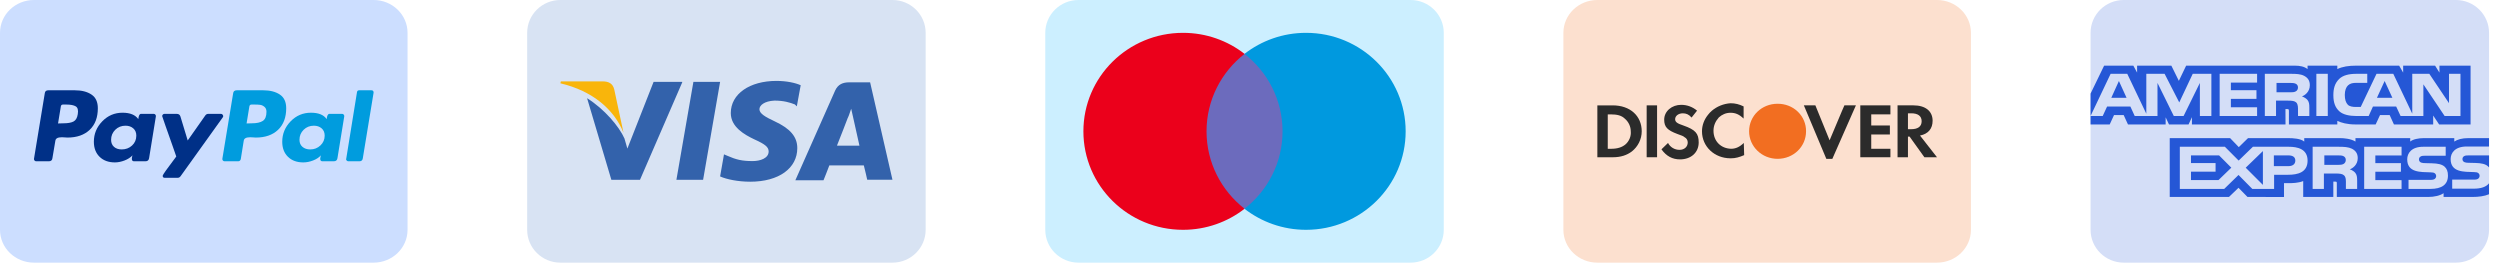
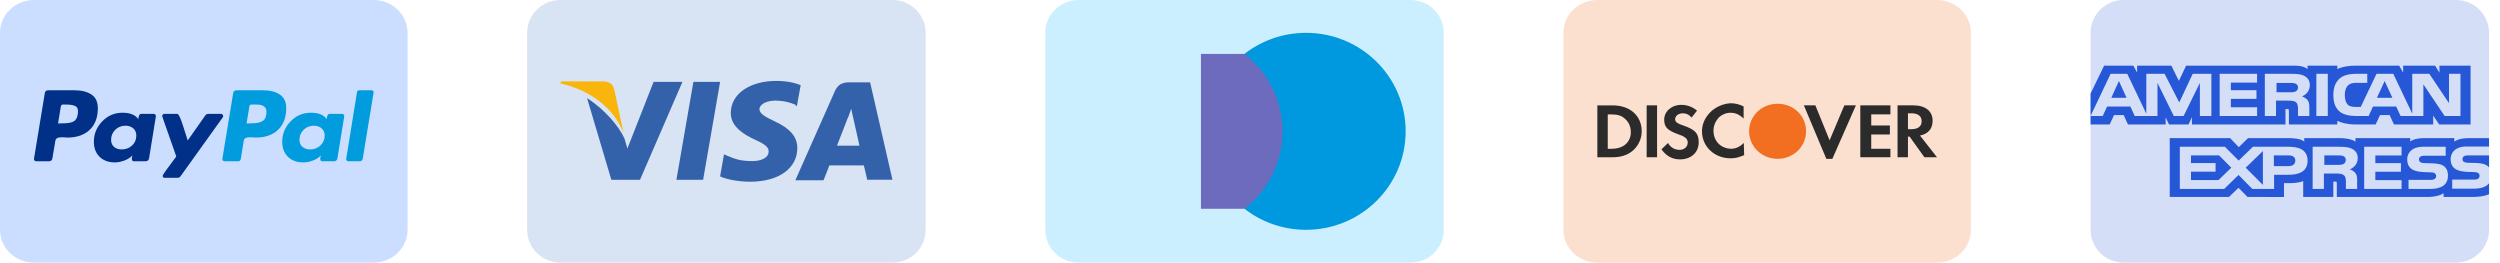
<svg xmlns="http://www.w3.org/2000/svg" width="209" height="22" viewBox="0 0 209 22" fill="none">
  <g clip-path="url(#clip0_1_987)">
    <path d="M44.071 2.745C44.071 1.229 45.314 0 46.847 0H74.609C76.142 0 77.385 1.229 77.385 2.745V19.212C77.385 20.728 76.142 21.957 74.609 21.957H46.847C45.314 21.957 44.071 20.728 44.071 19.212V2.745Z" fill="#D8E3F3" />
    <path d="M72.742 6.883H70.997C70.469 6.883 70.064 7.043 69.82 7.565L66.492 15.069H68.846C68.846 15.069 69.252 14.065 69.333 13.825C69.577 13.825 71.89 13.825 72.215 13.825C72.296 14.105 72.499 15.028 72.499 15.028H74.609L72.742 6.883ZM69.983 12.139C70.185 11.658 70.875 9.852 70.875 9.852C70.875 9.892 71.078 9.371 71.159 9.09L71.322 9.812C71.322 9.812 71.768 11.778 71.85 12.18H69.983V12.139Z" fill="#3362AB" />
    <path d="M66.654 12.382C66.654 14.067 65.112 15.191 62.717 15.191C61.702 15.191 60.728 14.99 60.201 14.749L60.525 12.904L60.809 13.024C61.54 13.345 62.027 13.466 62.92 13.466C63.569 13.466 64.259 13.225 64.259 12.663C64.259 12.302 63.975 12.061 63.082 11.66C62.23 11.258 61.094 10.617 61.094 9.453C61.094 7.848 62.676 6.764 64.909 6.764C65.761 6.764 66.492 6.925 66.938 7.126L66.614 8.891L66.451 8.731C66.045 8.57 65.518 8.41 64.746 8.41C63.894 8.45 63.488 8.811 63.488 9.132C63.488 9.493 63.975 9.774 64.746 10.135C66.045 10.737 66.654 11.419 66.654 12.382Z" fill="#3362AB" />
    <path d="M46.847 6.964L46.888 6.804H50.379C50.866 6.804 51.231 6.964 51.353 7.486L52.124 11.098C51.353 9.171 49.567 7.606 46.847 6.964Z" fill="#F9B50B" />
    <path d="M57.035 6.884L53.504 15.03H51.109L49.08 8.209C50.541 9.131 51.759 10.576 52.205 11.579L52.449 12.422L54.64 6.844H57.035V6.884Z" fill="#3362AB" />
    <path d="M57.968 6.844H60.201L58.78 15.03H56.548L57.968 6.844Z" fill="#3362AB" />
  </g>
  <g clip-path="url(#clip1_1_987)">
    <path d="M0 2.745C0 1.229 1.271 0 2.839 0H31.232C32.8 0 34.071 1.229 34.071 2.745V19.212C34.071 20.728 32.8 21.957 31.232 21.957H2.839C1.271 21.957 0 20.728 0 19.212V2.745Z" fill="#CCDEFF" />
    <path d="M7.645 7.903C7.29 7.666 6.825 7.548 6.252 7.548H4.034C3.859 7.548 3.762 7.633 3.743 7.802L2.842 13.269C2.833 13.323 2.847 13.372 2.884 13.417C2.921 13.461 2.967 13.484 3.022 13.484H4.076C4.261 13.484 4.362 13.399 4.381 13.229L4.63 11.755C4.639 11.684 4.672 11.626 4.727 11.581C4.783 11.536 4.852 11.507 4.935 11.494C5.019 11.481 5.097 11.474 5.171 11.474C5.245 11.474 5.333 11.478 5.434 11.487C5.536 11.496 5.601 11.501 5.628 11.501C6.423 11.501 7.047 11.284 7.5 10.851C7.953 10.418 8.179 9.817 8.179 9.048C8.179 8.521 8.001 8.139 7.645 7.903V7.903ZM6.502 9.544C6.455 9.857 6.335 10.062 6.141 10.161C5.947 10.259 5.67 10.308 5.31 10.308L4.852 10.321L5.088 8.888C5.106 8.789 5.166 8.74 5.268 8.74H5.532C5.901 8.74 6.169 8.792 6.336 8.894C6.502 8.997 6.557 9.214 6.502 9.544V9.544Z" fill="#003087" />
    <path d="M31.052 7.548H30.026C29.924 7.548 29.864 7.597 29.846 7.695L28.945 13.27L28.931 13.296C28.931 13.341 28.949 13.383 28.986 13.424C29.023 13.464 29.069 13.484 29.125 13.484H30.04C30.215 13.484 30.312 13.399 30.331 13.229L31.232 7.749V7.735C31.232 7.61 31.172 7.548 31.052 7.548V7.548Z" fill="#009CDE" />
-     <path d="M18.659 9.707C18.659 9.662 18.64 9.62 18.603 9.579C18.566 9.539 18.525 9.519 18.479 9.519H17.411C17.309 9.519 17.226 9.564 17.162 9.653L15.692 11.743L15.082 9.733C15.036 9.591 14.934 9.519 14.777 9.519H13.738C13.691 9.519 13.65 9.539 13.613 9.579C13.576 9.62 13.557 9.662 13.557 9.707C13.557 9.725 13.648 9.988 13.828 10.497C14.008 11.007 14.202 11.556 14.41 12.146C14.618 12.735 14.726 13.048 14.736 13.084C13.978 14.084 13.599 14.62 13.599 14.691C13.599 14.808 13.659 14.866 13.779 14.866H14.847C14.948 14.866 15.031 14.821 15.096 14.732L18.631 9.8C18.649 9.783 18.659 9.752 18.659 9.707V9.707Z" fill="#003087" />
+     <path d="M18.659 9.707C18.659 9.662 18.64 9.62 18.603 9.579C18.566 9.539 18.525 9.519 18.479 9.519H17.411C17.309 9.519 17.226 9.564 17.162 9.653L15.692 11.743C15.036 9.591 14.934 9.519 14.777 9.519H13.738C13.691 9.519 13.65 9.539 13.613 9.579C13.576 9.62 13.557 9.662 13.557 9.707C13.557 9.725 13.648 9.988 13.828 10.497C14.008 11.007 14.202 11.556 14.41 12.146C14.618 12.735 14.726 13.048 14.736 13.084C13.978 14.084 13.599 14.62 13.599 14.691C13.599 14.808 13.659 14.866 13.779 14.866H14.847C14.948 14.866 15.031 14.821 15.096 14.732L18.631 9.8C18.649 9.783 18.659 9.752 18.659 9.707V9.707Z" fill="#003087" />
    <path d="M28.599 9.517H27.545C27.416 9.517 27.337 9.664 27.31 9.959C27.069 9.602 26.63 9.423 25.992 9.423C25.327 9.423 24.761 9.664 24.294 10.146C23.828 10.629 23.595 11.196 23.595 11.848C23.595 12.376 23.754 12.796 24.073 13.108C24.392 13.421 24.819 13.577 25.355 13.577C25.623 13.577 25.896 13.523 26.173 13.416C26.45 13.309 26.667 13.166 26.825 12.987C26.825 12.996 26.815 13.037 26.797 13.108C26.778 13.18 26.769 13.233 26.769 13.269C26.769 13.412 26.829 13.483 26.949 13.483H27.906C28.081 13.483 28.183 13.398 28.21 13.229L28.779 9.731C28.788 9.677 28.774 9.628 28.737 9.584C28.7 9.539 28.654 9.517 28.599 9.517V9.517ZM26.79 12.157C26.554 12.38 26.27 12.492 25.937 12.492C25.669 12.492 25.452 12.42 25.286 12.277C25.119 12.135 25.036 11.938 25.036 11.688C25.036 11.357 25.152 11.078 25.383 10.85C25.613 10.622 25.9 10.508 26.242 10.508C26.501 10.508 26.716 10.582 26.887 10.729C27.058 10.877 27.143 11.08 27.143 11.339C27.143 11.661 27.025 11.933 26.79 12.157Z" fill="#009CDE" />
    <path d="M12.851 9.517H11.797C11.668 9.517 11.589 9.664 11.562 9.959C11.312 9.602 10.873 9.423 10.245 9.423C9.579 9.423 9.013 9.664 8.547 10.146C8.08 10.629 7.847 11.196 7.847 11.848C7.847 12.376 8.006 12.796 8.325 13.108C8.644 13.421 9.071 13.577 9.607 13.577C9.866 13.577 10.134 13.523 10.411 13.416C10.688 13.309 10.91 13.166 11.077 12.987C11.04 13.095 11.021 13.188 11.021 13.269C11.021 13.412 11.081 13.483 11.201 13.483H12.158C12.333 13.483 12.435 13.398 12.463 13.229L13.031 9.731C13.04 9.677 13.026 9.628 12.99 9.584C12.953 9.539 12.906 9.517 12.851 9.517V9.517ZM11.042 12.163C10.806 12.382 10.517 12.492 10.176 12.492C9.907 12.492 9.693 12.42 9.531 12.277C9.369 12.135 9.288 11.938 9.288 11.688C9.288 11.357 9.404 11.078 9.635 10.85C9.866 10.622 10.152 10.508 10.494 10.508C10.753 10.508 10.968 10.582 11.139 10.729C11.31 10.877 11.396 11.08 11.396 11.339C11.396 11.67 11.278 11.945 11.042 12.163V12.163Z" fill="#003087" />
    <path d="M23.393 7.903C23.037 7.666 22.573 7.548 22 7.548H19.796C19.611 7.548 19.509 7.633 19.491 7.802L18.59 13.269C18.58 13.323 18.594 13.372 18.631 13.417C18.668 13.461 18.714 13.484 18.77 13.484H19.907C20.017 13.484 20.091 13.426 20.128 13.31L20.378 11.755C20.387 11.684 20.419 11.626 20.475 11.581C20.53 11.536 20.6 11.507 20.683 11.494C20.766 11.481 20.845 11.474 20.919 11.474C20.992 11.474 21.08 11.478 21.182 11.487C21.284 11.496 21.348 11.501 21.376 11.501C22.171 11.501 22.794 11.284 23.247 10.851C23.7 10.418 23.927 9.817 23.927 9.048C23.927 8.521 23.749 8.139 23.393 7.903V7.903ZM21.972 10.107C21.769 10.241 21.464 10.308 21.057 10.308L20.614 10.321L20.849 8.887C20.868 8.789 20.928 8.74 21.029 8.74H21.279C21.482 8.74 21.644 8.749 21.764 8.767C21.884 8.785 22 8.841 22.111 8.934C22.222 9.028 22.277 9.165 22.277 9.343C22.277 9.718 22.175 9.973 21.972 10.107Z" fill="#009CDE" />
  </g>
  <g clip-path="url(#clip2_1_987)">
    <path d="M87.385 2.745C87.385 1.229 88.628 0 90.161 0H117.923C119.456 0 120.699 1.229 120.699 2.745V19.212C120.699 20.728 119.456 21.957 117.923 21.957H90.161C88.628 21.957 87.385 20.728 87.385 19.212V2.745Z" fill="#CCEFFF" />
    <path d="M107.686 17.454H100.399V4.508H107.686V17.454Z" fill="#6C6BBD" />
-     <path d="M100.866 10.979C100.866 8.352 102.11 6.013 104.046 4.505C102.63 3.403 100.842 2.745 98.9 2.745C94.3 2.745 90.572 6.431 90.572 10.979C90.572 15.526 94.3 19.212 98.9 19.212C100.842 19.212 102.63 18.554 104.046 17.452C102.11 15.944 100.866 13.605 100.866 10.979Z" fill="#EB001B" />
    <path d="M117.513 10.979C117.513 15.526 113.785 19.212 109.186 19.212C107.243 19.212 105.455 18.554 104.038 17.452C105.976 15.944 107.22 13.605 107.22 10.979C107.22 8.352 105.976 6.013 104.038 4.505C105.455 3.403 107.243 2.745 109.186 2.745C113.785 2.745 117.513 6.431 117.513 10.979Z" fill="#0099DF" />
  </g>
  <g clip-path="url(#clip3_1_987)">
    <path d="M130.699 2.745C130.699 1.229 131.971 0 133.539 0H161.931C163.5 0 164.771 1.229 164.771 2.745V19.212C164.771 20.728 163.5 21.957 161.931 21.957H133.539C131.971 21.957 130.699 20.728 130.699 19.212V2.745Z" fill="#FCE0CF" />
    <path d="M150.986 10.964C150.989 10.374 150.76 9.783 150.299 9.338C149.838 8.892 149.225 8.671 148.614 8.675C148.611 8.675 148.608 8.674 148.605 8.674C147.277 8.674 146.224 9.692 146.224 10.976C146.224 12.248 147.29 13.278 148.605 13.278C149.933 13.278 150.986 12.26 150.986 10.976C150.986 10.972 150.986 10.968 150.986 10.964Z" fill="#F26E21" />
    <path d="M145.782 11.951C145.426 12.295 145.097 12.43 144.743 12.437C143.881 12.429 143.248 11.812 143.248 10.932C143.248 10.49 143.421 10.127 143.696 9.817C143.954 9.58 144.286 9.427 144.667 9.427C145.079 9.427 145.4 9.56 145.766 9.914V8.896C145.4 8.719 145.079 8.631 144.667 8.631C144.085 8.671 143.536 8.898 143.115 9.255C142.994 9.361 142.878 9.477 142.779 9.611C142.472 9.996 142.286 10.468 142.286 10.977C142.286 12.261 143.339 13.234 144.667 13.234C144.674 13.234 144.68 13.234 144.686 13.234C144.695 13.234 144.704 13.234 144.713 13.234C145.079 13.234 145.4 13.146 145.812 12.969L145.782 11.951C145.766 11.966 145.797 11.979 145.782 11.994V11.951Z" fill="#2B2B2B" />
    <path d="M153.993 9.265L152.955 11.73L151.765 8.808H150.803L152.681 13.279H153.184L155.154 8.808H154.192L153.993 9.265Z" fill="#2B2B2B" />
    <path d="M155.521 10.756V13.146H157.994H158.039V12.438H157.261H156.436V11.641V11.243H157.994V10.49H156.436V9.561H158.039V8.808H155.521V10.756Z" fill="#2B2B2B" />
    <path d="M134.821 8.809H133.539V13.147H134.821C135.508 13.147 136.012 12.97 136.424 12.66C136.928 12.262 137.248 11.642 137.248 10.978C137.248 9.694 136.286 8.809 134.821 8.809ZM135.874 12.085C135.6 12.306 135.233 12.439 134.684 12.439H134.409V9.561H134.638C135.187 9.561 135.554 9.65 135.829 9.915C136.149 10.181 136.332 10.58 136.332 10.978C136.378 11.377 136.195 11.819 135.874 12.085Z" fill="#2B2B2B" />
    <path d="M138.531 8.808H137.661V13.146H138.531V8.808Z" fill="#2B2B2B" />
    <path d="M140.729 10.491C140.179 10.314 140.042 10.181 140.042 9.959C140.042 9.694 140.317 9.473 140.683 9.473C140.958 9.473 141.187 9.561 141.416 9.827L141.874 9.251C141.507 8.941 141.05 8.764 140.546 8.764C139.767 8.764 139.126 9.296 139.126 10.004C139.126 10.624 139.401 10.889 140.225 11.199C140.592 11.332 140.729 11.376 140.821 11.465C141.004 11.553 141.095 11.73 141.095 11.907C141.095 12.261 140.821 12.527 140.408 12.527C139.996 12.527 139.63 12.306 139.447 11.951L138.897 12.483C139.309 13.058 139.813 13.324 140.454 13.324C141.37 13.324 142.011 12.748 142.011 11.907C142.011 11.155 141.736 10.845 140.729 10.491Z" fill="#2B2B2B" />
    <path d="M160.512 11.331C161.199 11.198 161.566 10.756 161.566 10.092C161.566 9.295 160.97 8.808 159.963 8.808H158.635V13.146H159.505V11.42H159.642L160.879 13.146H161.932L160.512 11.331ZM159.78 10.8H159.505V9.472H159.78C160.329 9.472 160.65 9.693 160.65 10.136C160.65 10.579 160.329 10.8 159.78 10.8Z" fill="#2B2B2B" />
  </g>
  <g clip-path="url(#clip4_1_987)">
    <path d="M174.771 2.745C174.771 1.229 176.014 0 177.547 0H205.309C206.842 0 208.085 1.229 208.085 2.745V19.212C208.085 20.728 206.842 21.957 205.309 21.957H177.547C176.014 21.957 174.771 20.728 174.771 19.212V2.745Z" fill="#D4DEF7" />
    <path d="M199.356 6.773L198.711 8.178H200.004L199.356 6.773ZM191.918 7.643C192.039 7.586 192.111 7.462 192.111 7.308C192.111 7.158 192.035 7.048 191.914 6.997C191.803 6.94 191.633 6.933 191.47 6.933H190.317V7.716H191.454C191.637 7.716 191.789 7.714 191.918 7.643ZM177.141 6.773L176.503 8.178H177.782L177.141 6.773ZM206.812 15.773H205.004V15.017H206.805C206.983 15.017 207.109 14.996 207.184 14.93C207.255 14.87 207.295 14.787 207.295 14.7C207.295 14.597 207.249 14.515 207.18 14.467C207.112 14.413 207.013 14.388 206.85 14.388C205.971 14.361 204.874 14.413 204.874 13.297C204.874 12.786 205.235 12.248 206.217 12.248H208.083V11.547H206.35C205.827 11.547 205.447 11.659 205.178 11.835V11.547H202.614C202.204 11.547 201.723 11.638 201.495 11.835V11.547H196.917V11.835C196.553 11.598 195.938 11.547 195.654 11.547H192.635V11.835C192.346 11.584 191.705 11.547 191.315 11.547H187.935L187.162 12.3L186.438 11.547H181.389V16.465H186.342L187.139 15.7L187.89 16.465L190.943 16.468V15.311H191.243C191.648 15.317 192.126 15.302 192.548 15.138V16.465H195.066V15.183H195.187C195.342 15.183 195.358 15.189 195.358 15.328V16.465H203.008C203.494 16.465 204.002 16.353 204.283 16.15V16.465H206.709C207.214 16.465 207.708 16.401 208.083 16.238V15.322C207.855 15.621 207.412 15.773 206.812 15.773L206.812 15.773ZM191.283 14.611H190.115V15.794H188.294L187.141 14.627L185.943 15.794H182.233V12.269H186L187.152 13.424L188.343 12.269H191.336C192.079 12.269 192.914 12.454 192.914 13.43C192.914 14.409 192.102 14.611 191.283 14.611V14.611ZM196.902 14.451C197.035 14.623 197.054 14.784 197.058 15.095V15.794H196.117V15.353C196.117 15.141 196.14 14.827 195.966 14.663C195.829 14.537 195.62 14.506 195.279 14.506H194.278V15.794H193.337V12.269H195.499C195.973 12.269 196.319 12.288 196.626 12.435C196.921 12.596 197.107 12.816 197.107 13.218C197.107 13.78 196.69 14.067 196.444 14.156C196.652 14.225 196.822 14.349 196.902 14.451V14.451ZM200.771 12.998H198.578V13.639H200.717V14.358H198.578V15.059L200.771 15.062V15.794H197.645V12.269H200.771V12.998V12.998ZM203.177 15.793H201.353V15.038H203.17C203.348 15.038 203.474 15.017 203.553 14.95C203.617 14.896 203.663 14.817 203.663 14.721C203.663 14.618 203.613 14.536 203.549 14.487C203.477 14.434 203.379 14.409 203.216 14.409C202.34 14.382 201.243 14.434 201.243 13.318C201.243 12.807 201.6 12.269 202.582 12.269H204.46V13.019H202.741C202.571 13.019 202.46 13.025 202.366 13.083C202.264 13.14 202.226 13.225 202.226 13.336C202.226 13.469 202.313 13.56 202.43 13.599C202.529 13.63 202.635 13.639 202.795 13.639L203.299 13.651C203.807 13.662 204.156 13.741 204.369 13.934C204.551 14.104 204.649 14.319 204.649 14.681C204.649 15.44 204.122 15.793 203.177 15.793V15.793ZM195.914 13.055C195.801 12.994 195.634 12.991 195.467 12.991H194.314V13.783H195.452C195.634 13.783 195.789 13.777 195.914 13.71C196.035 13.644 196.108 13.522 196.108 13.372C196.108 13.221 196.035 13.112 195.914 13.055ZM206.378 12.991C206.207 12.991 206.094 12.997 205.999 13.055C205.9 13.112 205.862 13.196 205.862 13.308C205.862 13.441 205.945 13.532 206.067 13.571C206.166 13.602 206.272 13.611 206.428 13.611L206.935 13.623C207.447 13.634 207.789 13.713 207.998 13.907C208.036 13.934 208.059 13.964 208.085 13.994V12.991H206.378L206.378 12.991V12.991ZM191.316 12.991H190.095V13.889H191.305C191.665 13.889 191.888 13.728 191.889 13.423C191.888 13.115 191.654 12.991 191.316 12.991V12.991ZM183.166 12.991V13.632H185.222V14.351H183.166V15.052H185.468L186.538 14.018L185.514 12.991H183.166ZM189.178 15.456V12.63L187.741 14.02L189.178 15.456V15.456ZM183.245 9.797V10.404H191.069L191.065 9.119H191.217C191.323 9.122 191.353 9.131 191.353 9.289V10.404H195.4V10.105C195.727 10.262 196.234 10.404 196.902 10.404H198.605L198.969 9.621H199.777L200.133 10.404H203.414V9.66L203.911 10.404H206.54V5.489H203.938V6.07L203.574 5.489H200.904V6.07L200.569 5.489H196.963C196.359 5.489 195.829 5.565 195.4 5.776V5.489H192.912V5.776C192.639 5.559 192.267 5.489 191.854 5.489H182.762L182.152 6.759L181.525 5.489H178.662V6.07L178.347 5.489H175.905L174.771 7.826V9.695L176.448 6.171H177.839L179.432 9.508V6.171H180.961L182.186 8.562L183.312 6.171H184.871V9.695H183.911L183.908 6.935L182.55 9.695H181.728L180.366 6.933V9.695H178.461L178.101 8.909H176.151L175.788 9.695H174.771V10.404H176.371L176.732 9.621H177.54L177.899 10.404H181.048V9.806L181.329 10.407H182.963L183.244 9.797L183.245 9.797ZM195.574 6.582C195.877 6.301 196.351 6.171 196.996 6.171H197.903V6.926H197.015C196.674 6.926 196.48 6.972 196.295 7.135C196.135 7.283 196.025 7.564 196.025 7.933C196.025 8.311 196.109 8.583 196.283 8.761C196.427 8.9 196.689 8.942 196.936 8.942H197.356L198.676 6.171H200.079L201.665 9.504V6.171H203.091L204.737 8.625V6.171H205.696V9.695H204.369L202.594 7.05V9.695H200.687L200.322 8.909H198.377L198.023 9.695H196.927C196.472 9.695 195.896 9.605 195.569 9.305C195.24 9.006 195.069 8.601 195.069 7.96C195.069 7.437 195.171 6.96 195.574 6.582V6.582ZM193.648 6.171H194.603V9.695H193.648V6.171ZM189.339 6.171H191.493C191.972 6.171 192.325 6.183 192.627 6.34C192.924 6.497 193.101 6.727 193.101 7.12C193.101 7.682 192.684 7.972 192.442 8.059C192.646 8.13 192.822 8.254 192.905 8.356C193.037 8.532 193.06 8.688 193.06 9.003V9.695H192.115L192.112 9.251C192.112 9.039 192.134 8.734 191.964 8.564C191.827 8.44 191.619 8.413 191.281 8.413H190.276V9.695H189.339L189.339 6.171V6.171ZM185.564 6.171H188.693V6.905H186.501V7.54H188.64V8.263H186.501V8.966H188.693V9.695H185.564V6.171V6.171Z" fill="#2557D6" />
  </g>
  <defs>
    <clipPath id="clip0_1_987">
      <rect width="33.314" height="21.957" fill="white" transform="translate(44.071)" />
    </clipPath>
    <clipPath id="clip1_1_987">
      <rect width="34.071" height="21.957" fill="white" />
    </clipPath>
    <clipPath id="clip2_1_987">
      <rect width="33.314" height="21.957" fill="white" transform="translate(87.385)" />
    </clipPath>
    <clipPath id="clip3_1_987">
      <rect width="34.071" height="21.957" fill="white" transform="translate(130.699)" />
    </clipPath>
    <clipPath id="clip4_1_987">
      <rect width="33.314" height="21.957" fill="white" transform="translate(174.771)" />
    </clipPath>
  </defs>
</svg>